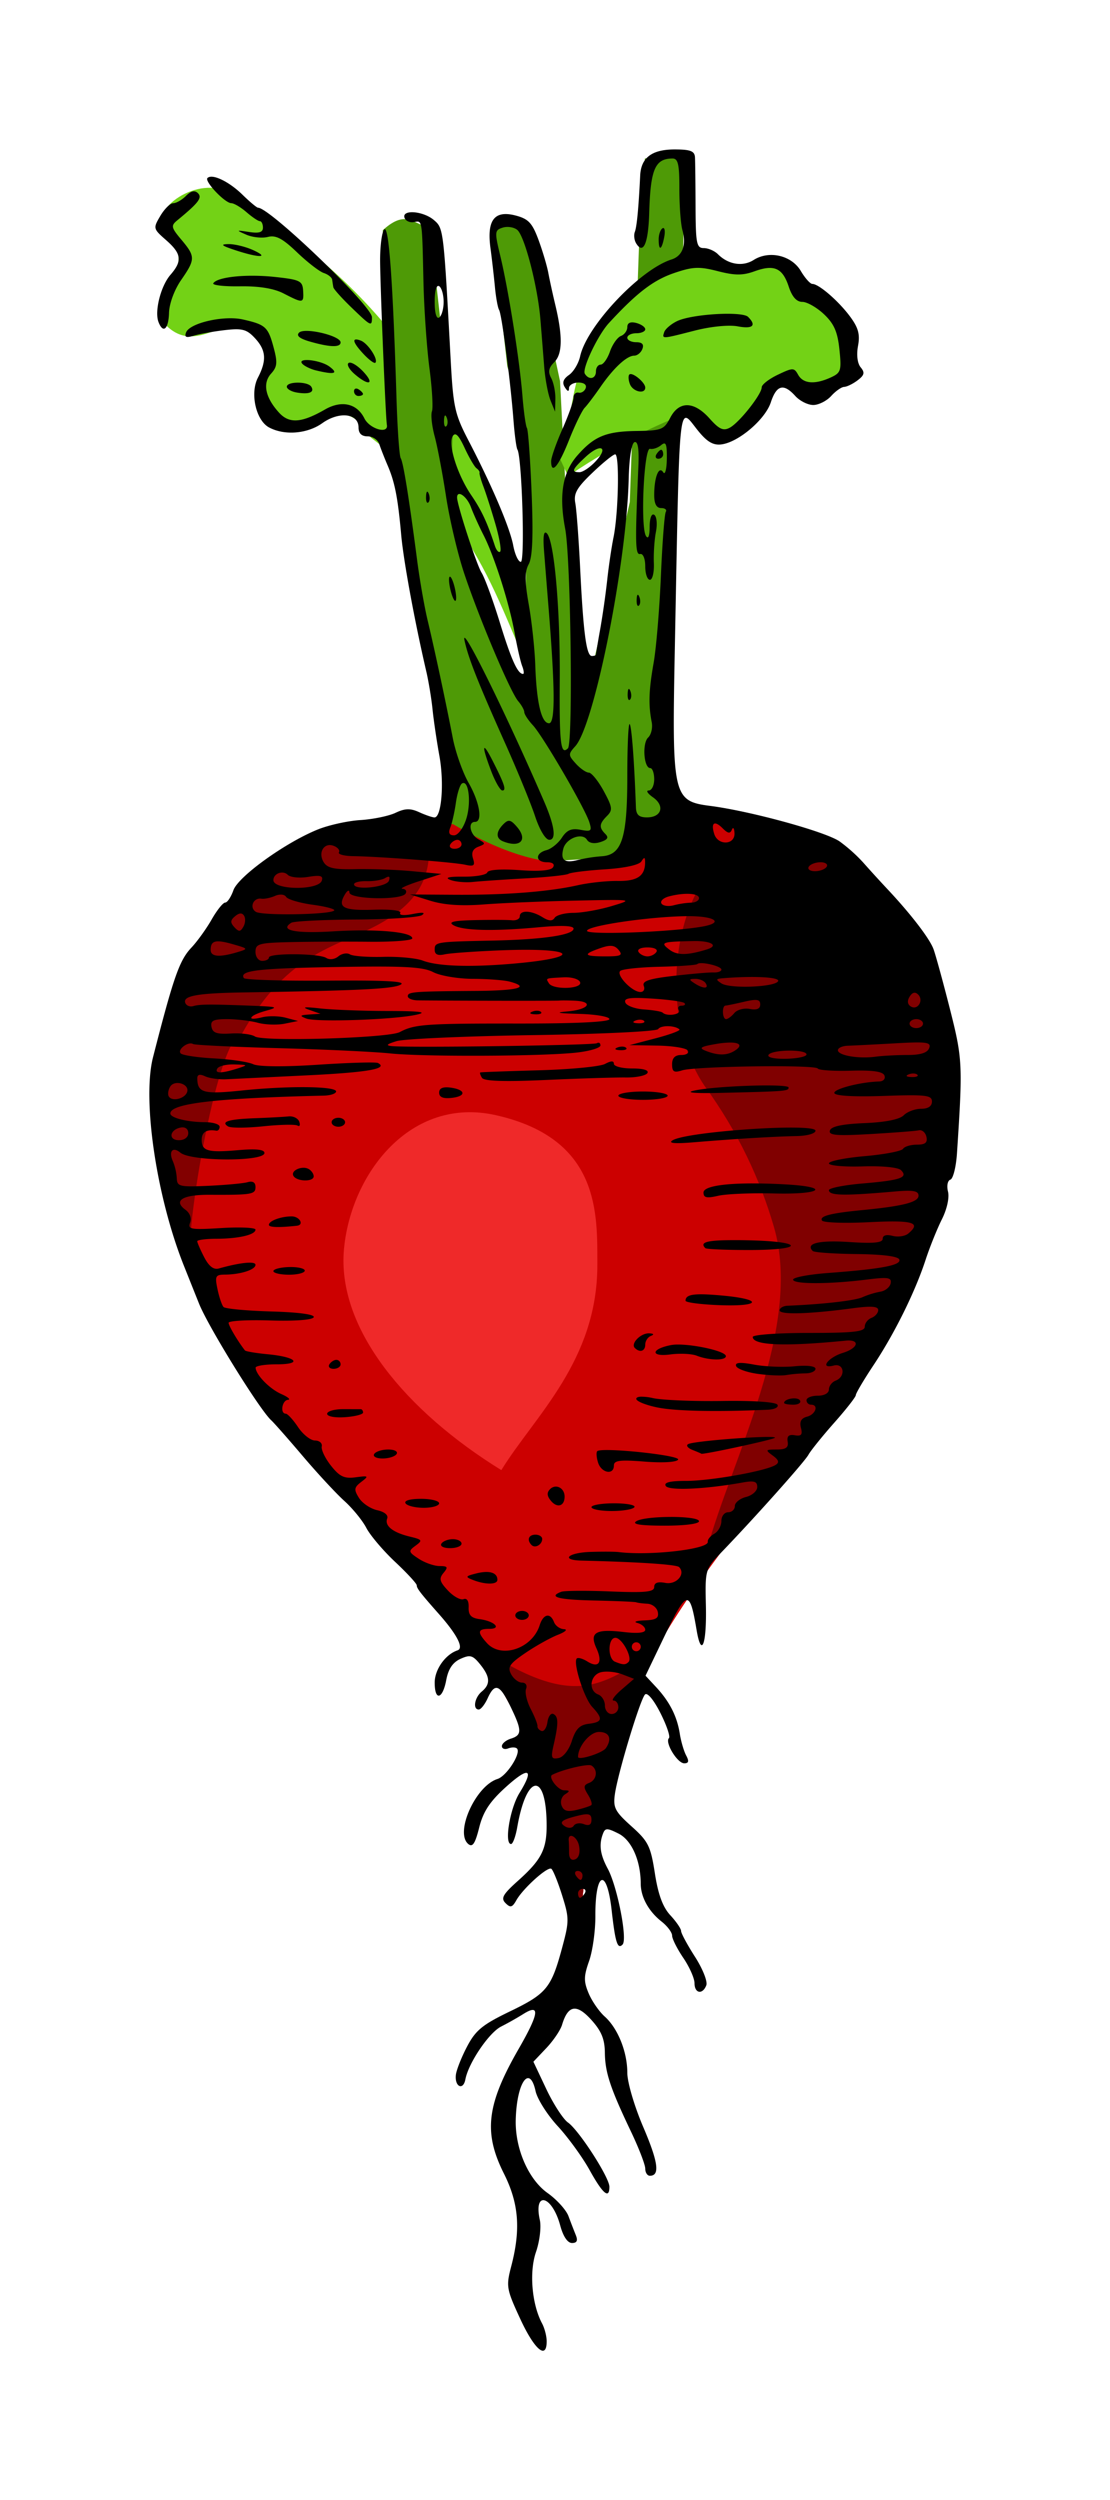
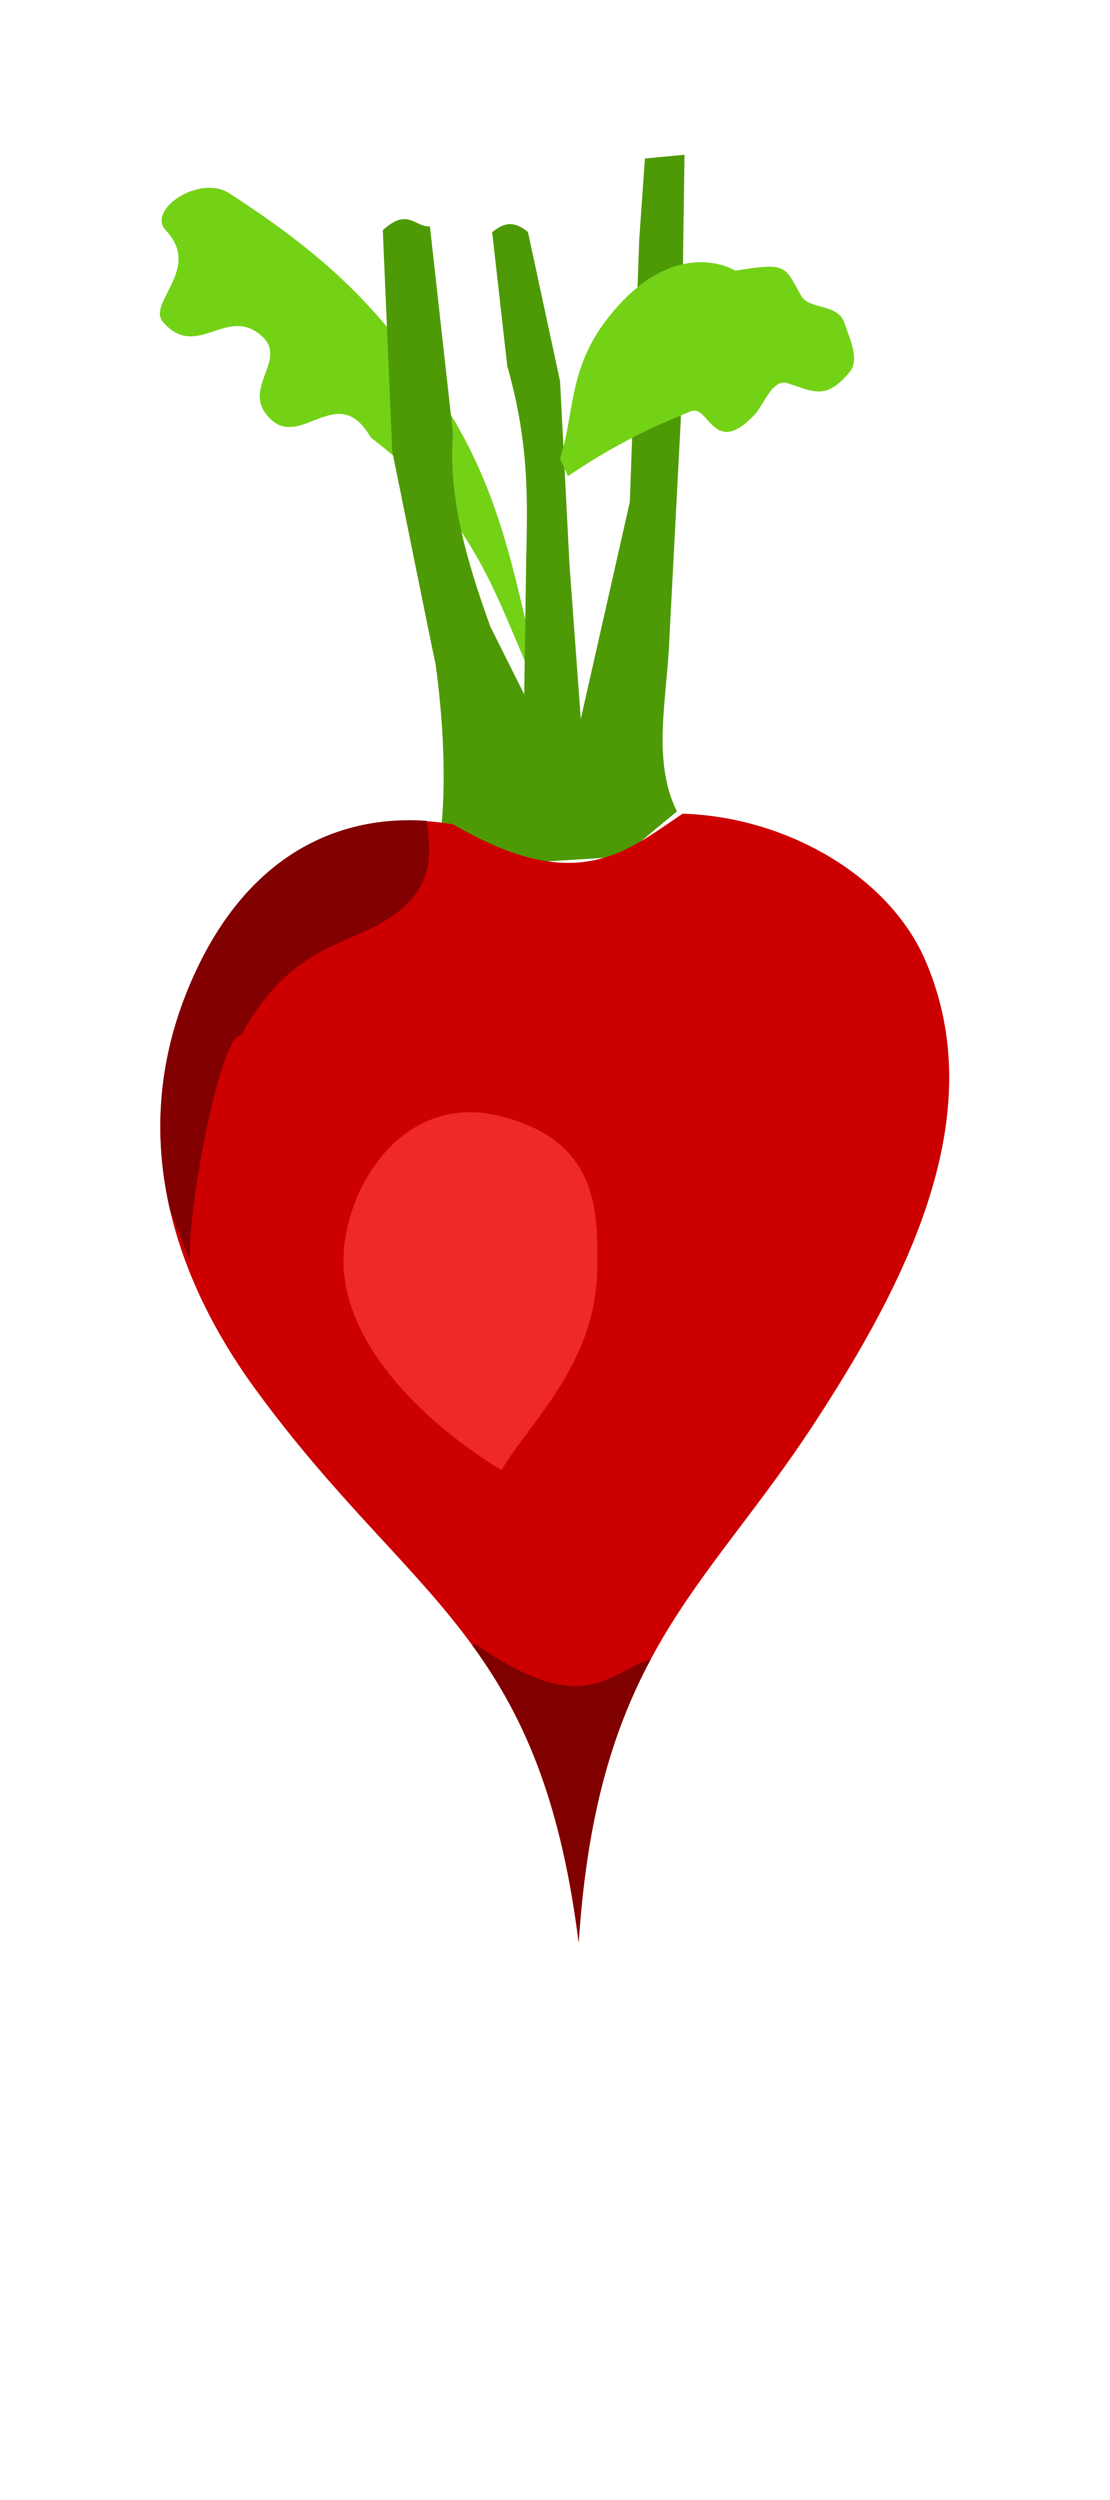
<svg xmlns="http://www.w3.org/2000/svg" width="74.328" height="167.308" viewBox="0 0 74.328 167.308">
  <defs>
    <filter id="c" x="-.185" width="1.371" y="-.089" height="1.177" color-interpolation-filters="sRGB">
      <feGaussianBlur stdDeviation="1.65" />
    </filter>
    <filter id="d" x="-.289" width="1.578" y="-.205" height="1.41" color-interpolation-filters="sRGB">
      <feGaussianBlur stdDeviation="2.048" />
    </filter>
    <filter id="a" x="-.147" width="1.295" y="-.101" height="1.202" color-interpolation-filters="sRGB">
      <feGaussianBlur stdDeviation="1.288" />
    </filter>
    <filter id="g" x="-.13" width="1.259" y="-.112" height="1.223" color-interpolation-filters="sRGB">
      <feGaussianBlur stdDeviation="1.071" />
    </filter>
    <clipPath clipPathUnits="userSpaceOnUse" id="f">
      <path d="M30.357 55.165c-6.394-1.094-13.103 1.184-17.143 9.643-5.196 10.88-1.402 20.93 3.929 28.214 10.47 14.306 19 16.319 21.607 36.964 1.244-19.102 8.383-23.446 15.714-34.642 6.278-9.589 11.97-20.741 7.5-31.072-2.444-5.65-9.308-9.608-16.25-9.821-3.722 2.473-7.03 5.607-15.357.714z" fill="#c00" fill-rule="evenodd" />
    </clipPath>
    <clipPath clipPathUnits="userSpaceOnUse" id="e">
      <path d="M27.996 54.556c-5.854-1.001-11.995 1.084-15.693 8.827-4.757 9.96-1.283 19.16 3.597 25.828 9.584 13.095 17.392 14.938 19.779 33.838 1.14-17.487 7.674-21.463 14.385-31.713 5.747-8.777 10.957-18.986 6.866-28.443-2.238-5.172-8.521-8.795-14.876-8.99-3.407 2.263-6.436 5.133-14.058.653z" fill="#c00" fill-rule="evenodd" />
    </clipPath>
    <clipPath clipPathUnits="userSpaceOnUse" id="b">
      <path d="M29.273 58.032c-6.599-1.03-13.522 1.116-17.69 9.084-5.363 10.25-1.448 19.718 4.053 26.58 10.805 13.476 19.607 15.373 22.299 34.823 1.284-17.997 8.65-22.088 16.216-32.636 6.48-9.033 12.352-19.54 7.74-29.272-2.522-5.322-9.605-9.051-16.77-9.252-3.84 2.33-7.255 5.283-15.848.673z" fill="#c00" fill-rule="evenodd" />
    </clipPath>
  </defs>
  <g fill-rule="evenodd">
-     <path d="M30.357 55.165c-6.394-1.094-13.103 1.184-17.143 9.643-5.196 10.88-1.402 20.93 3.929 28.214 10.47 14.306 19 16.319 21.607 36.964 1.244-19.102 8.383-23.446 15.714-34.642 6.278-9.589 11.97-20.741 7.5-31.072-2.444-5.65-9.308-9.608-16.25-9.821-3.722 2.473-7.03 5.607-15.357.714z" fill="#c00" />
    <path d="M36.786 47.665c-2.36-7.617-2.51-14.988-8.75-23.036-3.33-4.643-6.612-7.767-12.688-11.699-1.982-1.282-5.552 1.115-4.244 2.487 2.462 2.586-1.327 4.861-.17 6.159 2.28 2.556 4.244-1.177 6.586.906 1.853 1.648-1.545 3.575.631 5.596 2.067 1.92 4.51-2.597 6.67 1.194 8.058 6.131 8.644 12.262 11.965 18.393z" fill="#73d216" />
    <path d="M45.836 10.355l-2.652.252-.38 5.43-.63 17.553-3.283 14.52-.758-10.354-.631-12.248-2.147-9.975c-1.106-.92-1.757-.477-2.398 0l1.01 8.965c1.535 5.374 1.342 9.268 1.262 13.258l-.125 8.713-2.274-4.547c-1.545-4.293-2.831-8.586-2.495-12.879l-1.546-13.889c-1.032.037-1.485-1.277-3.156.252l.63 14.774s2.779 13.762 2.905 14.267c.93 6.845.379 10.86.379 10.86l6.06 2.4 6.061-.379 3.662-3.031c-1.71-3.419-.642-7.655-.504-11.617l.758-14.52z" fill="#4e9a06" />
    <path d="M37.5 30.7c1.078-3.332.44-6.382 3.84-10.178 4.228-4.721 7.901-2.41 7.901-2.41 3.527-.581 3.28-.286 4.42 1.696.544.947 2.457.464 2.899 1.835.34 1.057 1.043 2.426.305 3.293-1.54 1.81-2.317 1.306-4.097.72-1.071-.353-1.573 1.393-2.244 2.101-2.78 2.93-3.031-.736-4.274-.226-1.585.65-4.37 1.73-8.214 4.33z" fill="#73d216" />
  </g>
  <g fill-rule="evenodd">
    <path d="M30.357 55.165c-6.394-1.094-13.103 1.184-17.143 9.643-5.196 10.88-1.402 20.93 3.929 28.214 10.47 14.306 19 16.319 21.607 36.964 1.244-19.102 8.383-23.446 15.714-34.642 6.278-9.589 11.97-20.741 7.5-31.072-2.444-5.65-9.308-9.608-16.25-9.821-3.722 2.473-7.03 5.607-15.357.714z" fill="#c00" />
-     <path d="M50 59.272c-5.318.914-7.019 10.243-3.393 15.179 2.375 2.976 3.874 5.952 4.822 8.928 2.014 6.325-2.95 14.666-4.643 20.357 2.545-2.537 5.78-3.449 8.749-5.056 2.968-1.606 5.669-3.909 7.144-9.23 3.792-6.395 4.806-20.607.892-26.606-1.592-2.441-9.185-4.326-13.571-3.572z" transform="matrix(.969 0 0 1.062 1.991 -6.436)" clip-path="url(#b)" fill="maroon" filter="url(#c)" />
    <path d="M33.571 98.38c-6.351-3.919-11.046-9.462-10.535-14.822.476-5.008 4.438-10.226 10.178-8.929 7.001 1.582 6.78 6.62 6.786 10 .013 6.456-4.235 10.17-6.429 13.75z" fill="#ef2929" filter="url(#d)" />
    <path d="M11.964 81.594c-.672-.715 1.544-14.108 3.036-14.108 2.917-5.288 6.041-5.361 8.75-6.964 4.67-2.763 1.885-6.31 2.5-9.464l-15.536.357-5.178 13.929z" transform="translate(-.226 -4.432) scale(1.092)" clip-path="url(#e)" fill="#820000" filter="url(#a)" />
    <path d="M31.786 109.986c7.722 5.36 8.96 1.64 12.321.893l3.393 4.286-5.179 17.857-9.285-1.428-5.357-16.072 3.392-5z" clip-path="url(#f)" fill="maroon" filter="url(#g)" />
  </g>
-   <path d="M45.178 10c-1.524 0-2.253.55-2.31 1.746-.106 2.176-.224 3.423-.358 3.774-.082.212-.04.559.092.771.474.768.81-.008.869-2.004.085-2.958.385-3.67 1.554-3.681.38-.004.47.378.467 2.019-.002 1.114.09 2.362.203 2.773.277 1.01.008 1.732-.732 1.967-2.106.669-5.668 4.44-6.115 6.475-.104.473-.438 1.036-.744 1.25-.39.273-.475.519-.282.824.19.299.277.318.28.06.003-.206.287-.374.63-.374.374 0 .569.15.487.375-.076.206-.29.342-.475.3-.185-.04-.338.111-.338.338 0 .227-.337 1.177-.75 2.11-.412.932-.75 1.894-.75 2.136 0 .94.492.363 1.192-1.398.401-1.012.876-1.99 1.054-2.174.179-.184.652-.81 1.051-1.387.885-1.28 1.77-2.1 2.268-2.1.204 0 .45-.203.545-.45.117-.306-.017-.45-.418-.45-.325 0-.592-.135-.592-.3 0-.165.271-.3.601-.3.33 0 .6-.119.6-.265 0-.146-.27-.335-.6-.422-.394-.103-.601-.008-.601.276 0 .237-.192.505-.428.595-.236.091-.566.56-.734 1.041-.168.482-.448.875-.621.875-.174 0-.317.202-.317.45 0 .504-.469.607-.744.162-.203-.329.87-2.59 1.608-3.39 1.869-2.029 2.98-2.88 4.386-3.356 1.24-.422 1.67-.439 2.908-.121 1.144.293 1.668.295 2.46.01 1.316-.477 1.878-.225 2.29 1.023.228.688.526 1.023.91 1.023.315 0 .966.37 1.448.824.677.638.913 1.175 1.037 2.362.148 1.417.102 1.561-.586 1.875-1.062.484-1.84.42-2.176-.178-.273-.49-.35-.49-1.365-.006-.591.282-1.076.66-1.076.838 0 .469-1.497 2.362-2.139 2.705-.433.232-.71.107-1.351-.613-1.043-1.17-2.048-1.19-2.637-.05-.41.792-.579.858-2.246.882-2.054.029-2.844.356-3.969 1.637-.994 1.132-1.247 2.645-.818 4.91.376 1.99.532 14.337.185 14.687-.486.491-.58-.295-.549-4.576.035-4.75-.368-9.31-.865-9.807-.204-.204-.265.181-.187 1.178.063.815.197 2.493.297 3.73.447 5.554.458 7.801.037 7.801-.511 0-.837-1.375-.922-3.9-.037-1.072-.23-2.878-.43-4.014-.281-1.6-.285-2.215-.008-2.732.252-.47.31-1.883.193-4.768-.09-2.255-.23-4.208-.312-4.34-.082-.131-.218-1.107-.303-2.167-.192-2.402-.933-7.072-1.48-9.346-.391-1.623-.382-1.729.16-1.9.315-.1.754-.031.975.152.497.413 1.374 3.807 1.552 6.015.074.908.187 2.326.252 3.15.066.826.257 1.838.424 2.25l.303.75.02-.845c.01-.464-.115-1.096-.28-1.404-.224-.42-.172-.688.213-1.072.55-.55.565-1.744.05-3.88-.158-.66-.363-1.597-.454-2.083-.091-.487-.39-1.49-.664-2.23-.417-1.123-.675-1.393-1.536-1.616-1.41-.365-1.927.308-1.675 2.18.1.742.234 1.921.3 2.619.067.697.192 1.382.278 1.521.178.29.76 4.74.963 7.375.074.97.193 1.855.263 1.969.302.489.516 7.516.229 7.516-.166 0-.394-.488-.506-1.086-.224-1.196-1.418-3.998-2.988-7.014-.927-1.78-1.031-2.252-1.202-5.4-.476-8.806-.478-8.82-1.126-9.375-.713-.611-2.165-.72-1.965-.149.072.206.353.336.625.287.574-.102.546-.272.642 3.987.041 1.815.222 4.417.4 5.783.18 1.365.255 2.668.169 2.894-.087.226-.005.978.181 1.67.187.693.529 2.495.76 4.006.231 1.511.769 3.805 1.195 5.098.977 2.958 3.105 7.998 3.641 8.623.223.26.406.589.406.73 0 .142.258.537.574.877.682.734 3.476 5.53 3.78 6.487.189.595.126.648-.59.511-.605-.115-.91.014-1.246.528-.245.374-.71.75-1.031.834-.777.203-.754.81.03.81.382 0 .538.128.409.336-.137.221-.915.288-2.256.192-1.225-.088-2.087-.027-2.146.152-.055.164-.77.292-1.588.285-1-.009-1.29.062-.887.217.33.126 1.005.188 1.5.137.495-.052 2.083-.16 3.527-.24 1.445-.08 2.743-.218 2.885-.305.142-.088 1.242-.224 2.445-.301 1.336-.086 2.284-.292 2.436-.531.195-.307.248-.295.248.058 0 .918-.517 1.271-1.83 1.252-.72-.01-1.918.117-2.66.283-1.962.44-4.832.663-8.25.641l-3-.02 1.35.418c.916.285 2.07.366 3.599.248 1.238-.095 4.005-.21 6.15-.255 3.877-.082 3.892-.08 2.4.367-.824.247-1.973.45-2.55.453-.578.001-1.147.15-1.266.332-.154.236-.386.224-.82-.045-.74-.459-1.514-.486-1.514-.055 0 .176-.236.293-.525.264-.289-.03-1.402-.034-2.475-.01-1.44.032-1.818.122-1.443.34.63.368 2.687.417 5.719.137 1.517-.14 2.324-.108 2.324.092 0 .426-2.048.73-5.4.8-3.836.081-3.899.092-3.899.614 0 .316.205.41.674.306.371-.082 2.094-.203 3.826-.27 5.137-.196 5.497.515.465.919-2.761.221-4.79.14-5.766-.23-.432-.165-1.625-.277-2.652-.249-1.027.028-2.026-.046-2.22-.166-.195-.12-.545-.06-.778.133-.244.202-.587.246-.81.104-.485-.31-3.838-.334-3.838-.028 0 .124-.204.225-.452.225-.25 0-.449-.266-.449-.6 0-.544.218-.606 2.324-.656 1.28-.03 3.642-.04 5.25-.024 1.61.017 2.926-.084 2.926-.226 0-.434-2.406-.647-5.308-.469-2.527.155-3.613-.068-2.791-.576.17-.106 2.12-.203 4.332-.215 2.21-.011 4.199-.145 4.418-.297.255-.176.035-.202-.614-.074-.59.117-.94.086-.842-.074.098-.159-.65-.248-1.763-.211-2.044.068-2.457-.145-1.957-1.002.17-.291.311-.36.316-.152.011.46 3.477.53 3.758.076.102-.165.009-.311-.207-.322-.216-.012.282-.24 1.107-.508l1.5-.489-1.949-.181c-1.072-.1-2.776-.16-3.783-.137-1.425.034-1.9-.067-2.147-.46-.405-.65.019-1.35.668-1.1.275.105.432.3.35.433-.082.133.35.247.957.256 1.776.025 6.743.407 7.504.576.582.13.668.058.516-.422-.124-.39-.01-.642.351-.781.507-.195.506-.22.008-.5-.56-.315-.724-1.166-.224-1.166.53 0 .313-1.313-.43-2.613-.397-.695-.874-2.045-1.059-3-.468-2.42-1.219-5.93-1.687-7.887-.217-.908-.534-2.729-.705-4.049-.54-4.146-.921-6.51-1.094-6.789-.092-.148-.217-1.923-.28-3.941-.243-7.884-.516-11.67-.82-11.366-.165.166-.291 1.154-.279 2.198.024 2.071.372 10.42.453 10.883.112.637-1.153.272-1.506-.436-.5-1.004-1.526-1.235-2.642-.594-1.569.901-2.389.958-3.07.213-.924-1.01-1.122-1.967-.54-2.611.418-.461.446-.744.17-1.766-.368-1.367-.538-1.52-2.058-1.863-1.27-.287-3.557.235-3.8.867-.123.324 0 .377.517.219.373-.115 1.302-.282 2.062-.371 1.175-.138 1.478-.058 2.025.529.755.81.807 1.49.205 2.652-.54 1.047-.133 2.859.749 3.33 1.03.552 2.558.43 3.564-.287 1.134-.807 2.426-.655 2.426.287 0 .398.202.596.61.596.334 0 .685.235.78.524.095.288.347.93.559 1.425.482 1.122.685 2.167.908 4.65.156 1.74.9 5.78 1.684 9.151.153.66.34 1.794.414 2.52.074.725.28 2.125.459 3.111.33 1.818.146 4.12-.328 4.12-.143 0-.604-.159-1.024-.35-.593-.27-.947-.26-1.588.043-.453.214-1.513.432-2.353.484-.84.052-2.127.337-2.858.633-2.174.88-5.318 3.144-5.642 4.062-.16.454-.408.826-.55.826-.144 0-.55.507-.903 1.125-.353.62-.963 1.469-1.36 1.89-.804.852-1.194 1.962-2.57 7.335-.732 2.858.231 9.35 2.066 13.95.363.907.82 2.055 1.02 2.55.63 1.567 4.062 7.105 4.834 7.8.183.166 1.133 1.243 2.111 2.395.979 1.153 2.232 2.503 2.783 3 .552.498 1.214 1.31 1.471 1.805.258.495 1.122 1.515 1.922 2.266.8.75 1.453 1.458 1.453 1.574 0 .203.248.524 1.48 1.916 1.216 1.372 1.688 2.288 1.253 2.433-.815.272-1.532 1.282-1.532 2.16 0 1.249.53 1.13.774-.173.139-.74.434-1.18.949-1.414.647-.295.824-.247 1.313.357.682.842.713 1.334.115 1.83-.482.4-.616 1.201-.2 1.201.14 0 .406-.337.594-.75.482-1.056.809-.94 1.528.545.778 1.608.782 1.915.027 2.155-.33.104-.6.33-.6.502 0 .171.189.24.42.152.232-.089.496-.086.588.006.3.3-.686 1.843-1.305 2.039-1.466.465-2.869 3.591-1.953 4.352.287.237.46-.026.73-1.104.269-1.065.706-1.729 1.764-2.69 1.569-1.422 1.95-1.266.932.381-.64 1.035-1.031 3.413-.562 3.413.12 0 .306-.507.414-1.125.632-3.636 1.957-3.724 1.968-.131.005 1.62-.355 2.317-1.912 3.71-1.02.913-1.167 1.175-.841 1.5.325.327.452.293.726-.193.445-.79 2.082-2.265 2.338-2.107.112.07.437.864.72 1.765.487 1.547.486 1.744.003 3.534-.724 2.68-1.04 3.065-3.496 4.25-1.836.885-2.293 1.26-2.866 2.35-.375.713-.712 1.566-.75 1.896-.09.796.492 1.07.637.3.207-1.097 1.577-3.121 2.39-3.533a21.174 21.174 0 001.466-.826c1.172-.742 1.09-.074-.288 2.319-2.144 3.726-2.367 5.593-.988 8.341 1.001 1.996 1.139 3.733.49 6.211-.35 1.343-.321 1.516.61 3.526.953 2.057 1.765 2.745 1.765 1.494 0-.341-.138-.879-.306-1.194-.687-1.283-.873-3.443-.412-4.78.249-.724.363-1.673.26-2.145-.438-1.992.823-1.648 1.367.373.195.725.492 1.164.785 1.164.329 0 .406-.156.258-.524a57.394 57.394 0 01-.493-1.275c-.153-.413-.782-1.108-1.398-1.545-1.285-.91-2.183-2.977-2.133-4.906.065-2.495.928-3.737 1.328-1.914.117.531.783 1.583 1.48 2.34.698.756 1.662 2.083 2.141 2.949.881 1.59 1.323 1.962 1.323 1.111 0-.624-2.037-3.78-2.774-4.299-.323-.227-.978-1.237-1.453-2.242l-.863-1.826.861-.908c.474-.5.95-1.203 1.057-1.559.398-1.325.967-1.427 1.947-.35.684.753.91 1.294.92 2.198.015 1.34.358 2.377 1.752 5.299.524 1.099.953 2.212.953 2.474s.138.477.309.477c.687 0 .562-.912-.448-3.272-.592-1.384-1.062-2.983-1.062-3.617 0-1.404-.634-2.981-1.516-3.768-.366-.326-.848-1.02-1.07-1.544-.34-.805-.335-1.143.027-2.17.236-.67.425-2.024.42-3.012-.014-3 .766-3.276 1.09-.387.243 2.169.396 2.647.732 2.295.34-.354-.353-3.886-.994-5.074-.51-.947-.6-1.61-.318-2.344.149-.387.276-.387 1.039-.006.876.437 1.484 1.804 1.488 3.344.002.907.527 1.86 1.4 2.547.387.304.702.727.702.94 0 .212.337.882.75 1.49.412.607.75 1.37.75 1.693 0 .69.543.784.79.137.096-.248-.244-1.104-.757-1.903-.512-.798-.932-1.576-.932-1.728 0-.153-.325-.626-.72-1.053-.504-.544-.814-1.381-1.035-2.803-.285-1.829-.439-2.14-1.569-3.152-1.103-.99-1.235-1.244-1.11-2.143.196-1.4 1.693-6.35 2.02-6.677.155-.155.584.363 1.026 1.234.418.825.677 1.585.574 1.687-.288.288.563 1.686 1.025 1.686.298 0 .333-.143.13-.523-.155-.29-.348-.946-.428-1.46-.184-1.167-.684-2.148-1.59-3.122l-.705-.758 1.17-2.438c1.61-3.357 1.78-3.403 2.251-.615.322 1.906.68.974.622-1.617-.055-2.432-.046-2.46 1.017-3.565 2.256-2.342 5.584-6.068 5.848-6.548.152-.277.927-1.24 1.724-2.14.797-.898 1.45-1.732 1.45-1.853 0-.12.53-1.019 1.181-1.998 1.413-2.127 2.787-4.903 3.489-7.049.281-.86.775-2.084 1.095-2.722.34-.678.51-1.448.408-1.852-.097-.387-.026-.738.16-.8.183-.061.38-.85.44-1.75.394-5.984.378-6.322-.482-9.711-.465-1.83-.958-3.622-1.094-3.979-.274-.72-1.514-2.332-3.055-3.975a89.88 89.88 0 01-1.664-1.824 10.763 10.763 0 00-1.553-1.387c-.912-.647-5.96-2.035-8.675-2.384-2.493-.321-2.565-.636-2.371-10.453.343-17.472.216-16.295 1.576-14.63.597.732 1.006.965 1.556.891 1.145-.153 2.919-1.666 3.297-2.812.386-1.169.858-1.291 1.64-.426.3.33.84.602 1.202.602.361 0 .9-.272 1.2-.602.298-.33.69-.604.87-.61.181-.005.586-.202.899-.439.457-.346.498-.519.207-.869-.219-.264-.29-.831-.178-1.434.143-.773.023-1.216-.535-1.968-.771-1.04-2.091-2.18-2.522-2.18-.144 0-.492-.39-.773-.865-.618-1.046-2.116-1.397-3.156-.739-.736.466-1.699.312-2.395-.384-.226-.226-.652-.41-.949-.41-.48 0-.54-.307-.549-2.776-.005-1.526-.022-3.012-.039-3.3-.024-.417-.305-.526-1.36-.526zm-30.916 1.832c-.163-.02-.292.005-.37.082-.217.218 1.164 1.675 1.594 1.682.181.003.64.273 1.02.603.38.33.784.602.896.602.113 0 .205.194.205.431 0 .314-.255.395-.925.293-.887-.134-.894-.128-.182.182.409.178 1.057.245 1.44.148.535-.134.986.106 1.956 1.036.694.664 1.497 1.284 1.786 1.379.288.094.541.297.562.45.02.155.055.38.078.505.023.123.567.73 1.21 1.35 1.324 1.276 1.374 1.302 1.374.654 0-.761-6.835-7.329-7.627-7.329-.083 0-.554-.393-1.047-.875-.679-.663-1.481-1.13-1.97-1.193zm-1.36.98c-.13.03-.278.128-.447.297-.27.27-.655.49-.855.49-.2 0-.589.383-.864.848-.49.83-.483.86.385 1.621 1.04.913 1.1 1.393.291 2.325-.647.746-1.075 2.436-.799 3.156.308.801.674.481.705-.615.018-.62.357-1.539.809-2.192.963-1.39.964-1.576.02-2.699-.687-.816-.713-.94-.278-1.297 1.43-1.175 1.688-1.515 1.387-1.816-.107-.107-.222-.147-.354-.117zm31.55 2.461c-.024-.018-.053-.017-.089.004-.14.088-.256.42-.256.74 0 .814.202.728.372-.158.058-.305.043-.53-.028-.586zm-29.145 1.063c-.584.007-.485.098.449.406 1.58.522 2.34.52 1.201-.002-.495-.226-1.238-.41-1.65-.404zm1.675 2.117c-1.358-.009-2.5.184-2.699.504-.08.129.724.22 1.783.203 1.268-.02 2.263.14 2.909.47 1.328.682 1.373.678 1.324-.163-.04-.672-.2-.752-1.912-.936-.474-.05-.952-.075-1.405-.078zm12.424.697c.165.102.301.574.301 1.05 0 .475-.136.948-.3 1.05-.182.112-.3-.304-.3-1.05 0-.748.118-1.162.3-1.05zm19.912 1.868c-1.165-.087-3.253.116-3.99.476-.4.196-.782.524-.85.73-.152.47-.196.472 2.04-.1 1.075-.276 2.288-.396 2.875-.286 1.018.191 1.282-.05.699-.633-.1-.099-.385-.158-.774-.187zm-28.703 1.127c-.277-.01-.497.024-.588.115-.203.203.03.397.713.594 1.353.389 2.067.41 2.067.058 0-.335-1.36-.74-2.192-.767zm3.201.574c-.215.03-.03.377.541.986.359.381.708.638.776.57.215-.215-.493-1.297-.969-1.48-.16-.062-.276-.086-.348-.076zm-3.353 1.377c-.254.015-.374.102-.192.275.157.15.555.337.885.416 1.236.297 1.531.218.918-.246-.393-.297-1.188-.47-1.611-.445zm3.045.183c-.068-.017-.123-.015-.16.008-.15.092.027.425.39.74.958.831 1.395.704.576-.168-.287-.305-.603-.527-.806-.58zm18.734.754c-.042-.002-.076.008-.1.031-.082.083-.064.372.04.643.195.51 1.025.696 1.025.23 0-.304-.67-.89-.965-.904zm-22.3.574c-.382 0-.735.09-.735.272 0 .153.303.33.674.39.821.136 1.194-.016.963-.39-.113-.182-.521-.272-.903-.272zm3.949.397c-.108-.018-.184.047-.184.178 0 .174.134.318.299.318.165 0 .3-.06.3-.133 0-.073-.135-.214-.3-.316a.323.323 0 00-.115-.047zm5.9 1.81c.032-.031.073.01.121.13.087.216.076.476-.023.576-.1.1-.171-.079-.158-.395.007-.175.029-.279.06-.31zm.666 1.254c.157-.022.356.26.652.9.301.65.66 1.265.797 1.366.138.101.231.235.205.299-.025.064.092.484.262.931.17.448.53 1.573.799 2.499.269.925.414 1.76.32 1.853-.094.094-.255-.086-.357-.398-.503-1.54-.89-2.372-1.574-3.373-.934-1.365-1.581-3.417-1.248-3.956.045-.072.092-.113.144-.12zm12.033.52c.226-.075.31.454.258 1.625-.227 5.177-.21 5.934.12 5.861.193-.043.339.313.339.826 0 .495.14.9.313.9.171 0 .29-.505.263-1.124-.026-.619.036-1.556.139-2.082.104-.531.052-1.04-.115-1.143-.178-.11-.302.22-.305.807-.003.62-.095.85-.246.611-.383-.603-.135-5.935.271-5.834.188.047.523-.063.743-.246.322-.268.396-.09.382.924-.01.69-.118 1.094-.24.896-.29-.47-.605.32-.605 1.516 0 .593.15.875.466.875.258 0 .397.114.311.254-.087.14-.234 2.064-.328 4.275-.094 2.212-.312 4.83-.486 5.82-.327 1.858-.358 2.807-.13 3.98.074.372-.034.836-.24 1.028-.406.38-.292 2.043.141 2.043.146 0 .266.338.266.75 0 .413-.166.75-.368.75-.201 0-.072.205.288.457.81.568.577 1.342-.403 1.342-.537 0-.724-.168-.742-.674-.106-3.04-.286-5.434-.418-5.566-.087-.087-.158 1.468-.158 3.457 0 4.18-.358 5.302-1.72 5.385a9.987 9.987 0 00-1.583.246c-.901.235-1.184.018-.982-.754.182-.696 1.27-1.104 1.586-.594.138.224.482.283.892.153.486-.155.578-.301.338-.541-.439-.44-.416-.682.111-1.21.39-.388.363-.589-.224-1.67-.367-.674-.816-1.226-.996-1.228-.18-.001-.573-.273-.871-.603-.512-.565-.515-.633-.036-1.162 1.276-1.41 3.438-12.214 3.577-17.872.035-1.423.191-2.411.392-2.478zm-2.385.418c.334-.066.345.265-.228.875-.371.395-.854.719-1.072.719-.572 0-.5-.181.406-1.022.378-.35.694-.533.894-.572zm4.168.094c-.072 0-.214.135-.316.3-.102.165-.044.3.13.3.176 0 .32-.135.32-.3 0-.165-.06-.3-.134-.3zm-3.08.304c.297-.004.22 3.931-.109 5.545-.134.66-.325 1.944-.422 2.852a57.925 57.925 0 01-.467 3.28 50.27 50.27 0 00-.289 1.724c0 .052-.123.095-.273.095-.366 0-.57-1.523-.783-5.85-.098-1.98-.245-3.955-.327-4.388-.12-.635.103-1.027 1.143-2.021.71-.68 1.397-1.235 1.527-1.237zm-12.603 2.51c-.032.032-.054.136-.06.31-.014.317.058.495.157.395.1-.1.11-.36.024-.576-.048-.12-.09-.16-.121-.129zm2.123.15c.196-.066.615.322.816.862.17.454.55 1.297.846 1.875.733 1.43 1.738 4.6 2.094 6.6.161.907.386 1.885.498 2.173.112.289.138.526.058.526-.36 0-.787-.943-1.558-3.45-.457-1.485-1.005-2.979-1.217-3.32-.342-.55-1.643-4.539-1.643-5.037 0-.134.04-.206.106-.229zm-.608 5.538c-.07.07-.038.488.073.927.11.44.26.741.33.67.07-.07.038-.488-.072-.927-.11-.44-.26-.741-.33-.67zm12.584 1.212c-.031.032-.05.136-.058.311-.013.316.056.494.156.395.1-.1.11-.36.024-.577-.048-.12-.09-.16-.122-.129zm-11.597 2.883c-.008.024-.005.073.012.153.242 1.156.896 2.81 2.728 6.9.813 1.815 1.713 4.009 2 4.875.308.928.7 1.574.955 1.574.478 0 .35-.944-.346-2.549-2.397-5.538-5.225-11.302-5.35-10.953zm10.998 3.416c-.032.032-.054.138-.06.313-.014.316.058.492.157.392.1-.1.11-.357.024-.574-.048-.12-.09-.162-.121-.13zm-9.621 3.948c-.124-.075.015.474.427 1.554.27.707.605 1.285.743 1.285.285 0 .142-.43-.664-2.011-.262-.514-.432-.784-.506-.828zm-1.375 2.347c.332.133.432 1.473.117 2.426-.2.603-.55 1.066-.81 1.066-.318 0-.393-.162-.247-.525.117-.289.285-1.033.373-1.656.089-.623.273-1.204.41-1.29.057-.034.11-.04.157-.02zm3.039 2.526c-.132-.027-.253.049-.422.218-.506.506-.517.952-.03 1.149 1.148.463 1.686-.09.938-.963-.212-.247-.354-.377-.486-.404zm13.775.173c.114.011.28.118.488.327.348.347.499.368.612.088.083-.205.163-.096.176.24.03.792-1.107.834-1.356.05-.152-.477-.109-.723.08-.705zM30.625 56.2c.155 0 .281.136.281.301 0 .165-.21.3-.467.3s-.385-.135-.283-.3c.102-.165.314-.3.469-.3zm24.316 1.5c.33 0 .518.136.416.301-.102.165-.457.3-.787.3s-.516-.135-.414-.3c.102-.165.455-.3.785-.3zm-35.96.698a.516.516 0 01.287.144c.17.17.785.233 1.365.139.82-.134 1.024-.078.916.25-.22.666-3.242.635-3.242-.033 0-.334.357-.55.673-.5zm6.98.279c.126-.036.153.05.084.258-.146.438-2.338.665-2.338.242 0-.13.384-.225.856-.211.47.013 1.03-.083 1.24-.213a.67.67 0 01.158-.076zm20.22 1.14c.377.021.626.117.626.284 0 .165-.237.302-.526.304a5.665 5.665 0 00-1.166.176c-.352.095-.723.042-.822-.119-.1-.16.123-.374.492-.473.516-.138 1.02-.192 1.397-.172zm-27.316.051c.133.012.24.063.297.153.107.169.912.406 1.79.525.876.12 1.517.292 1.425.385-.28.28-4.811.355-5.244.088-.457-.283-.169-.964.37-.88.195.031.604-.052.91-.185a.953.953 0 01.452-.086zM16.1 61.131c.1-.005.18.046.246.152.106.172.084.503-.05.735-.197.346-.305.35-.603.027-.284-.308-.273-.465.05-.732.14-.117.257-.177.357-.182zm29.859.178c1.89-.024 2.587.429 1.07.697-2.08.368-7.722.576-7.722.285 0-.34 4.14-.95 6.652-.982zm.473 1.666c1.2-.024 1.727.305.9.56-1.308.403-1.987.407-2.502.018-.65-.492-.526-.537 1.602-.578zm-32.016.04c.228-.057.604.006 1.191.174 1.025.294 1.031.306.3.526-1.21.363-1.8.316-1.8-.147 0-.316.08-.495.309-.552zm26.543.284c.19.018.33.107.467.273.298.36.154.428-.883.428-1.464 0-1.55-.132-.355-.549.341-.119.582-.17.771-.152zm2.398.101c.448 0 .706.128.6.3-.102.164-.372.3-.6.3-.228 0-.5-.136-.601-.3-.106-.172.154-.3.601-.3zm3.672 1.055c.482.02 1.278.249 1.278.43 0 .117-.237.203-.526.191-.288-.012-1.494.093-2.68.23-1.662.194-2.116.347-1.992.673.092.237-.016.414-.246.404-.563-.025-1.61-1.13-1.334-1.406.124-.125 1.308-.251 2.631-.282 1.323-.03 2.463-.111 2.533-.181.05-.05.176-.066.336-.059zm-21.675.227c2.299.002 3.146.107 3.656.373.466.243 1.656.444 2.646.447.99.003 2.104.088 2.475.187 1.396.375.58.6-2.25.622-4.221.032-4.574.06-4.574.357 0 .148.304.271.675.275 2.504.028 9.3.038 9.47.014.112-.015.577-.012 1.03.008 1.298.056.962.587-.45.715-.92.082-.71.13.75.168 1.114.029 2.025.186 2.025.351 0 .19-2.223.298-6.075.295-6.266-.005-6.98.048-7.968.576v-.002c-.745.399-9.149.651-9.696.291-.226-.149-.95-.238-1.609-.197-.933.058-1.219-.039-1.297-.443-.08-.42.121-.52 1.049-.52.632 0 1.553.11 2.047.242.494.134 1.304.162 1.799.063l.9-.18-.826-.219c-.454-.12-1.162-.132-1.574-.029-1.116.28-.91-.115.224-.43.89-.247.82-.276-.824-.34-2.904-.111-3.577-.107-4.014.022-.226.067-.468-.03-.537-.217-.175-.474.824-.652 3.951-.7 7.719-.122 9.963-.234 10.471-.518.401-.225-.98-.3-4.906-.27-3.005.023-5.522-.054-5.594-.17-.312-.504.898-.65 6.201-.742 1.13-.02 2.058-.03 2.825-.03zm24.474.703c1.353-.035 2.346.064 2.281.262-.134.407-3.233.537-3.802.16-.387-.257-.378-.304.074-.342.504-.043.996-.069 1.447-.08zm-12.1.017c.544-.029 1.035.113 1.116.323.176.459-1.807.531-2.088.076-.218-.352-.265-.333.973-.399zm8.836.102c.28-.003.59.132.692.297.235.38-.163.38-.75 0-.388-.25-.379-.293.058-.297zm14.625.935c.096-.023.193.016.293.116.391.39-.034 1.08-.492.797-.226-.14-.255-.374-.08-.657.09-.146.184-.232.28-.256zm-18.44.344c.25.003.562.02.942.043 1.081.068 2.042.202 2.14.299.096.097.01.176-.192.176s-.284.134-.182.299c.18.29-.81.44-1.086.164-.075-.075-.634-.17-1.242-.211-.608-.041-1.172-.25-1.254-.463-.087-.226.121-.316.873-.307zm7.94.14c.163.028.217.124.217.296 0 .29-.227.388-.697.299-.384-.074-.85.05-1.037.275-.186.224-.436.406-.553.406-.254 0-.29-.896-.037-.906.096-.004.659-.12 1.25-.258.426-.099.695-.139.857-.111zm-30.214.493c-.116.015-.034.069.232.162l.75.262-.75.05c-.632.044-.665.086-.201.268.664.262 5.93.078 7.4-.258.762-.174.219-.242-1.984-.246-1.669-.003-3.694-.08-4.5-.172-.52-.059-.832-.081-.947-.066zm15.507.22a.828.828 0 00-.332.06c-.239.095-.167.167.182.181.316.013.492-.059.393-.158-.05-.05-.138-.078-.243-.082zm25.375.563c.248 0 .45.136.45.301 0 .165-.202.3-.45.3-.247 0-.45-.135-.45-.3 0-.165.203-.3.45-.3zm-18.476.037c.104.005.194.033.244.082.1.1-.076.172-.393.159-.35-.015-.42-.086-.181-.182a.82.82 0 01.33-.059zm1.867.436c.3.006.61.08.75.219.075.075-.645.343-1.602.593l-1.74.455 1.858.032c1.021.016 1.94.163 2.043.328.102.165-.092.3-.432.3-.424 0-.62.196-.62.622 0 .504.126.58.667.408.887-.281 8.92-.392 9.086-.125.07.115 1.072.18 2.224.146 1.474-.042 2.139.054 2.243.325.083.217-.073.391-.36.398-1.252.032-3.072.505-2.994.777.053.186 1.32.257 3.31.188 2.82-.098 3.225-.05 3.225.375 0 .315-.256.486-.728.486-.401 0-.924.195-1.162.434-.279.278-1.22.467-2.623.525-1.495.063-2.23.218-2.32.492-.108.324.418.37 2.71.239 1.564-.09 3.022-.202 3.24-.25.219-.049.449.147.512.435.086.391-.076.526-.639.526-.414 0-.832.125-.927.279-.095.154-1.251.375-2.569.49-1.317.115-2.394.332-2.394.483 0 .15 1.014.242 2.252.203 1.313-.042 2.387.062 2.576.252.495.494-.02.674-2.55.888-1.253.106-2.278.309-2.278.45 0 .369.998.388 4.426.087 1.215-.106 1.574-.042 1.574.282 0 .434-1.036.7-3.75.963-2.139.206-2.897.402-2.713.7.088.144 1.511.193 3.162.11 2.94-.147 3.509.02 2.611.764-.214.178-.688.247-1.05.152-.414-.108-.659-.036-.659.194 0 .269-.598.326-2.253.218-2.028-.132-2.939.093-2.432.6.096.096 1.414.188 2.93.205 1.771.02 2.795.151 2.869.371.127.381-1.205.631-4.79.898-1.278.096-2.324.294-2.324.442 0 .312 2.39.313 4.885.002 1.478-.185 1.723-.149 1.647.246-.05.255-.358.507-.686.559a5.54 5.54 0 00-1.197.369c-.5.23-2.67.476-5.024.572-.288.012-.525.152-.525.31 0 .305 1.974.248 4.875-.14 1.248-.167 1.725-.135 1.725.12 0 .192-.202.427-.45.522-.247.095-.45.36-.45.59 0 .335-.745.418-3.75.418-2.063 0-3.75.12-3.75.268 0 .566 2.144.651 6.212.248 1-.1.872.494-.176.818-1.012.313-1.583 1.101-.615.848.702-.184.82.744.129 1.01-.247.095-.451.362-.451.592 0 .245-.31.417-.75.417-.413 0-.75.134-.75.3 0 .164.136.3.3.3.534 0 .318.65-.265.803-.392.102-.516.332-.408.746.12.459.025.573-.41.498-.4-.069-.541.057-.479.428.066.393-.117.525-.732.525-.762 0-.78.03-.268.404.407.298.457.465.188.631-.661.409-4.34 1.065-5.967 1.065-1.11 0-1.53.103-1.383.34.203.328 2.651.217 5.15-.233.766-.138.975-.073.975.303 0 .263-.337.562-.75.666-.412.103-.75.378-.75.607 0 .23-.204.416-.451.416-.248 0-.45.264-.45.586 0 .322-.214.705-.476.852-.262.147-.459.389-.435.539.075.495-3.873.948-5.989.685-.247-.03-1.091-.033-1.875-.008-1.501.05-2.014.546-.6.58 3.893.095 6.368.26 6.542.434.464.465-.176 1.2-.92 1.059-.506-.097-.746-.01-.746.273 0 .335-.573.395-2.926.299-1.609-.066-3.093-.055-3.299.023-.908.347-.19.532 2.25.584 1.444.031 2.693.084 2.775.12.083.034.418.078.745.095.326.017.64.266.697.555.08.41-.116.533-.895.56-.548.02-.761.097-.472.172.288.076.525.281.525.457 0 .206-.514.259-1.441.149-1.884-.223-2.31.03-1.827 1.09.435.953.154 1.358-.613.879-.305-.19-.62-.28-.701-.2-.273.274.486 2.657 1.035 3.246.736.79.688 1.015-.242 1.127-.6.073-.868.345-1.125 1.141h.002c-.197.61-.57 1.09-.893 1.152-.485.093-.527-.02-.326-.896.327-1.426.323-1.882-.02-2.053-.164-.082-.344.162-.398.543-.054.38-.232.647-.396.592-.165-.055-.287-.2-.272-.32.016-.122-.186-.637-.449-1.145s-.406-1.113-.316-1.346c.093-.242-.021-.424-.268-.424-.236 0-.566-.253-.732-.564-.256-.477-.105-.7.965-1.426.696-.473 1.673-1.017 2.168-1.21.495-.194.677-.363.406-.376-.271-.012-.571-.227-.666-.474-.25-.653-.718-.551-.96.209-.495 1.562-2.568 2.261-3.534 1.193-.664-.733-.628-.951.162-.951.864 0 .342-.517-.658-.65-.563-.076-.746-.272-.727-.788.016-.427-.113-.634-.342-.547-.202.078-.673-.182-1.045-.578-.56-.596-.61-.8-.295-1.18.322-.387.282-.458-.265-.458-.356 0-.983-.218-1.393-.487-.696-.456-.71-.514-.215-.877.484-.353.453-.406-.369-.603-1.148-.275-1.717-.725-1.531-1.211.089-.231-.176-.452-.67-.56-.45-.1-.998-.469-1.219-.823-.35-.56-.33-.7.158-1.074.518-.396.49-.42-.377-.305-.761.102-1.072-.041-1.65-.77-.392-.492-.671-1.074-.623-1.292.049-.218-.155-.398-.451-.399-.296 0-.807-.404-1.137-.898-.33-.494-.702-.898-.826-.899-.39-.001-.244-.9.15-.925.207-.014.005-.189-.447-.389-.785-.348-1.698-1.284-1.719-1.762-.005-.123.625-.226 1.4-.226 1.79 0 1.36-.49-.59-.674-.786-.075-1.47-.19-1.523-.256-.473-.602-1.095-1.65-1.095-1.848 0-.134 1.249-.206 2.775-.158 1.64.052 2.835-.035 2.924-.213.094-.187-.975-.334-2.846-.388-1.648-.048-3.085-.182-3.193-.3-.108-.116-.29-.65-.402-1.187-.186-.879-.136-.976.494-.98 1.042-.006 2.049-.327 2.049-.655 0-.26-1.013-.16-2.461.247-.344.096-.661-.15-.975-.756-.256-.495-.465-.976-.465-1.067 0-.09.574-.166 1.276-.168 1.5-.004 2.625-.267 2.625-.611 0-.135-1.03-.183-2.288-.105-2.04.125-2.264.087-2.093-.358.114-.298-.01-.646-.31-.865-.84-.613-.195-1.013 1.618-1.004 2.845.013 3.073-.026 3.073-.523 0-.305-.186-.418-.526-.32-.289.082-1.47.19-2.625.243-1.927.088-2.102.047-2.119-.504a3.571 3.571 0 00-.262-1.138c-.303-.67-.012-1.004.502-.576.712.59 5.63.611 5.63.023 0-.233-.548-.295-1.725-.193-2.068.179-2.477.067-2.477-.69 0-.515.32-.715.977-.611.123.02.224-.099.224-.264s-.438-.302-.974-.304c-1.19-.005-2.327-.289-2.327-.582 0-.674 3.043-1.029 10.276-1.196.453-.01.824-.135.824-.28 0-.353-3.187-.387-6.299-.064-2.58.268-2.985.16-2.996-.81-.003-.26.167-.306.522-.14.288.133.928.223 1.423.199l5.4-.262c4.054-.196 5.476-.444 4.753-.826-.138-.073-1.94-.022-4.002.115-2.278.151-3.985.138-4.35-.033-.33-.156-1.506-.33-2.613-.389-1.108-.058-2.117-.209-2.242-.334-.253-.252.506-.828.828-.629.111.069 2.683.193 5.715.276 3.031.082 6.39.24 7.463.351 2.297.237 10.266.2 12.523-.057.866-.098 1.576-.311 1.576-.474 0-.163-.106-.23-.236-.15-.225.139-12.465.313-13.715.195-.45-.043-.374-.127.3-.334.496-.152 4.6-.333 9.12-.403 4.603-.07 8.297-.247 8.398-.404.088-.135.375-.199.674-.193zm16.457 1.09c.98-.02 1.128.08 1.014.379-.12.314-.583.459-1.457.459-.704 0-1.668.051-2.143.115-1.142.152-2.512-.085-2.512-.436 0-.154.303-.289.674-.3.372-.012 1.787-.084 3.145-.16.533-.03.952-.05 1.28-.057zm-12.377.006c.716-.016.92.196.37.545-.524.33-1.12.332-1.942.007-.485-.191-.353-.28.695-.459a6.11 6.11 0 01.877-.093zm-7.146.27a.828.828 0 00-.332.058c-.24.096-.168.167.181.181.317.013.494-.058.395-.158-.05-.05-.14-.078-.244-.082zm11.136.269c.608-.007 1.188.076 1.188.256 0 .144-.613.274-1.361.289-.804.016-1.288-.091-1.182-.262.111-.18.747-.277 1.355-.283zm-11.857.726c-.099.002-.248.058-.451.166-.329.176-2.32.366-4.426.424-2.105.058-3.869.123-3.92.143-.05.019-.002.181.11.361.138.225 1.479.27 4.292.143 2.25-.102 4.654-.176 5.342-.166.688.01 1.336-.123 1.442-.293.12-.195-.263-.31-1.026-.31-.67 0-1.217-.14-1.217-.311 0-.106-.048-.158-.146-.157zm-25.262.198c.914.028.924.04.207.27-1.077.344-1.563.344-1.35 0 .103-.166.617-.287 1.143-.27zm45.483.607c.104.004.194.03.244.08.1.1-.079.171-.395.158-.35-.014-.42-.086-.181-.181a.826.826 0 01.332-.057zm-49.246.637c.354.02.706.269.595.601-.15.451-1.004.66-1.226.301-.087-.14-.046-.438.091-.66.115-.185.327-.254.54-.242zm40.097.174c-1.421-.056-4.406.09-5.527.328-.671.142-.02.199 1.8.156 4.336-.102 4.5-.116 4.5-.358 0-.067-.299-.108-.773-.126zm-22.203.115c-.285.016-.424.132-.424.355 0 .301.262.412.826.352 1.012-.108.968-.551-.068-.69a1.798 1.798 0 00-.334-.017zm13.227.279c-.908 0-1.65.126-1.65.28 0 .153.742.277 1.65.277.907 0 1.65-.124 1.65-.278 0-.153-.743-.279-1.65-.279zm-23.733 1.666c-.312.032-1.31.086-2.217.12-1.79.064-2.35.232-1.836.55.181.112 1.243.108 2.358-.008 1.115-.116 2.146-.138 2.29-.049.146.09.2-.026.12-.256-.08-.229-.403-.39-.715-.357zm3.332.092c-.247 0-.449.134-.449.299 0 .165.202.3.45.3.247 0 .45-.135.45-.3 0-.165-.203-.3-.45-.3zm-10.347.648c.182.032.298.17.298.38 0 .277-.256.472-.625.472-.73 0-.63-.702.123-.848a.56.56 0 01.204-.004zm40.943.01c-2.458-.034-7.466.4-8.209.848-.333.2.126.242 1.463.13 2.686-.224 5.31-.382 6.826-.412.72-.013 1.275-.17 1.275-.359 0-.133-.536-.195-1.355-.207zm-32.94 2.688c-.406.004-.828.276-.658.55.236.382 1.352.4 1.352.022 0-.155-.142-.37-.315-.477a.705.705 0 00-.379-.095zm30.006 1.046c-2.009.008-3.21.225-3.21.61 0 .35.21.396.974.219.536-.125 2.224-.195 3.75-.157 3.198.082 3.84-.439.75-.607a39.545 39.545 0 00-2.264-.065zM19.531 81.4c-.72 0-1.525.299-1.525.567 0 .169.66.19 1.875.058.503-.054.184-.625-.35-.625zm28.912 1.598c-1.255.037-1.55.192-1.21.527.069.07 1.386.125 2.925.125 3.806 0 3.692-.584-.127-.652a34.827 34.827 0 00-1.588 0zM19.357 84.79c-.577.016-1.05.14-1.05.272s.473.24 1.05.24c.578 0 1.05-.123 1.05-.272 0-.148-.472-.256-1.05-.24zm27.856 1.828c-.976-.032-1.307.095-1.307.426 0 .115 1.013.247 2.25.295 2.782.107 2.982-.383.26-.637-.48-.045-.878-.073-1.203-.084zm-3.744 2.608c-.56-.027-1.255.682-.96.978.337.336.698.217.698-.228 0-.234.169-.493.375-.576.239-.097.198-.16-.113-.174zm1.888.75a2.458 2.458 0 00-.43.037c-1.348.261-1.385.802-.042.625.644-.085 1.441-.047 1.771.084.809.32 1.951.338 1.951.031 0-.328-2.092-.79-3.25-.777zM22.523 91c-.155 0-.364.136-.466.3-.102.166.024.3.28.3.258 0 .47-.134.47-.3 0-.164-.128-.3-.284-.3zm26.99.21c-.194.014-.262.081-.222.202.061.186.71.421 1.44.524.73.102 1.595.138 1.925.08a9.1 9.1 0 011.276-.112c.37-.002.675-.14.675-.306 0-.18-.565-.25-1.392-.168-.765.075-1.986.026-2.713-.11-.471-.088-.794-.126-.988-.11zm-6.603 2.255c-.195.008-.303.058-.303.146 0 .16.64.418 1.424.577 1.213.245 3.915.3 7.367.15.48-.021.765-.167.659-.338-.11-.178-1.614-.28-3.694-.248-1.928.029-4.012-.057-4.63-.19a3.516 3.516 0 00-.823-.097zm10.422.125c-.32-.056-.826.08-.826.293 0 .065.28.117.619.117.34 0 .537-.13.44-.287-.04-.065-.126-.105-.233-.123zm-30.375.71c-.577 0-1.05.14-1.05.311 0 .177.518.274 1.204.225.663-.047 1.204-.187 1.201-.31-.003-.124-.073-.225-.156-.225zm28.166 1.862c-1.514.036-4.757.31-5.047.479-.154.09-.018.265.301.39s.58.237.58.248c0 .103 4.801-.932 4.93-1.062.052-.053-.26-.067-.764-.055zM25.993 97c-.413 0-.834.136-.936.3-.105.17.14.3.564.3.413 0 .834-.134.936-.3.104-.169-.141-.3-.565-.3zm14.991.041c-.535-.017-.921.002-.992.072-.077.078-.052.422.057.764.222.7 1.058.855 1.058.195 0-.344.4-.395 2.059-.263 1.207.095 2.136.04 2.242-.131.136-.22-2.818-.587-4.424-.637zm-3.838 2.447a.56.56 0 00-.312.166c-.228.229-.212.453.059.78.422.51.914.358.914-.284 0-.435-.333-.712-.66-.662zm-8.957.813c-.735 0-1.145.117-1.033.299.102.165.651.3 1.219.3.568 0 1.031-.135 1.031-.3 0-.165-.547-.3-1.217-.3zm12.936.299c-.835 0-1.518.116-1.518.257 0 .142.61.258 1.358.258.747 0 1.43-.116 1.517-.258.088-.141-.522-.257-1.357-.257zm3.805.912c-.976 0-2.024.096-2.323.289-.312.201.264.292 1.875.295 1.353.003 2.325-.12 2.325-.295 0-.193-.902-.29-1.877-.29zm-9.073 1.187c-.464 0-.597.356-.26.694.24.24.71-.032.71-.41 0-.156-.202-.284-.45-.284zm-5.533.301c-.32 0-.665.136-.767.3-.106.171.146.3.582.3.422 0 .767-.134.767-.3 0-.164-.262-.3-.582-.3zm2.166 2.197a2.999 2.999 0 00-.584.092c-.746.187-.769.232-.238.44.835.326 1.639.321 1.639-.01 0-.361-.301-.545-.817-.522zm2.467 2.604c-.247 0-.451.134-.451.299 0 .165.204.3.451.3.248 0 .45-.135.45-.3 0-.165-.202-.3-.45-.3zm6.252 1.799c.443 0 1.164 1.334.877 1.62-.203.203-.364.2-.904-.019-.506-.204-.482-1.601.027-1.601zm1.398.3a.3.3 0 010 .6.302.302 0 01-.3-.3.3.3 0 01.3-.3zm-2.06 1.965c.347-.013.79.053 1.117.178l.793.303-.842.726c-.463.4-.7.729-.525.729.174 0 .316.202.316.449a.45.45 0 01-.449.45c-.247 0-.451-.255-.451-.567 0-.313-.202-.645-.45-.74-.676-.26-.55-1.297.182-1.489.087-.022.193-.034.309-.039zm-.442 4.035c.698 0 .893.45.471 1.079-.223.332-1.869.853-1.869.591 0-.71.803-1.67 1.398-1.67zm-.65 2.221a.34.34 0 01.15.027c.454.28.362.964-.156 1.163-.376.144-.391.28-.086.77.204.325.309.647.233.714-.076.067-.514.21-.971.32-.618.149-.88.076-1.02-.287-.104-.272 0-.606.233-.754.341-.216.327-.265-.074-.27-.403-.003-1.076-.885-.79-1.033.618-.317 1.994-.663 2.481-.65zm-.273 3.293c.322-.029.425.078.425.363 0 .333-.16.426-.502.295-.275-.105-.583-.06-.683.102-.102.164-.357.187-.58.049-.456-.282-.235-.456.94-.737.16-.038.292-.062.4-.072zm-.94 1.44c.18-.002.457.269.533.67.088.46-.013.806-.263.902-.256.098-.405-.063-.405-.436 0-.325-.01-.687-.023-.806-.024-.23.05-.33.158-.33zm.447 2.347c.175 0 .317.134.317.299 0 .165-.058.3-.131.3-.073 0-.216-.135-.318-.3-.102-.165-.042-.299.132-.299zm.334 1.2c.175 0 .235.135.133.3-.102.165-.245.299-.318.299-.073 0-.131-.134-.131-.299 0-.165.142-.3.316-.3z" />
</svg>